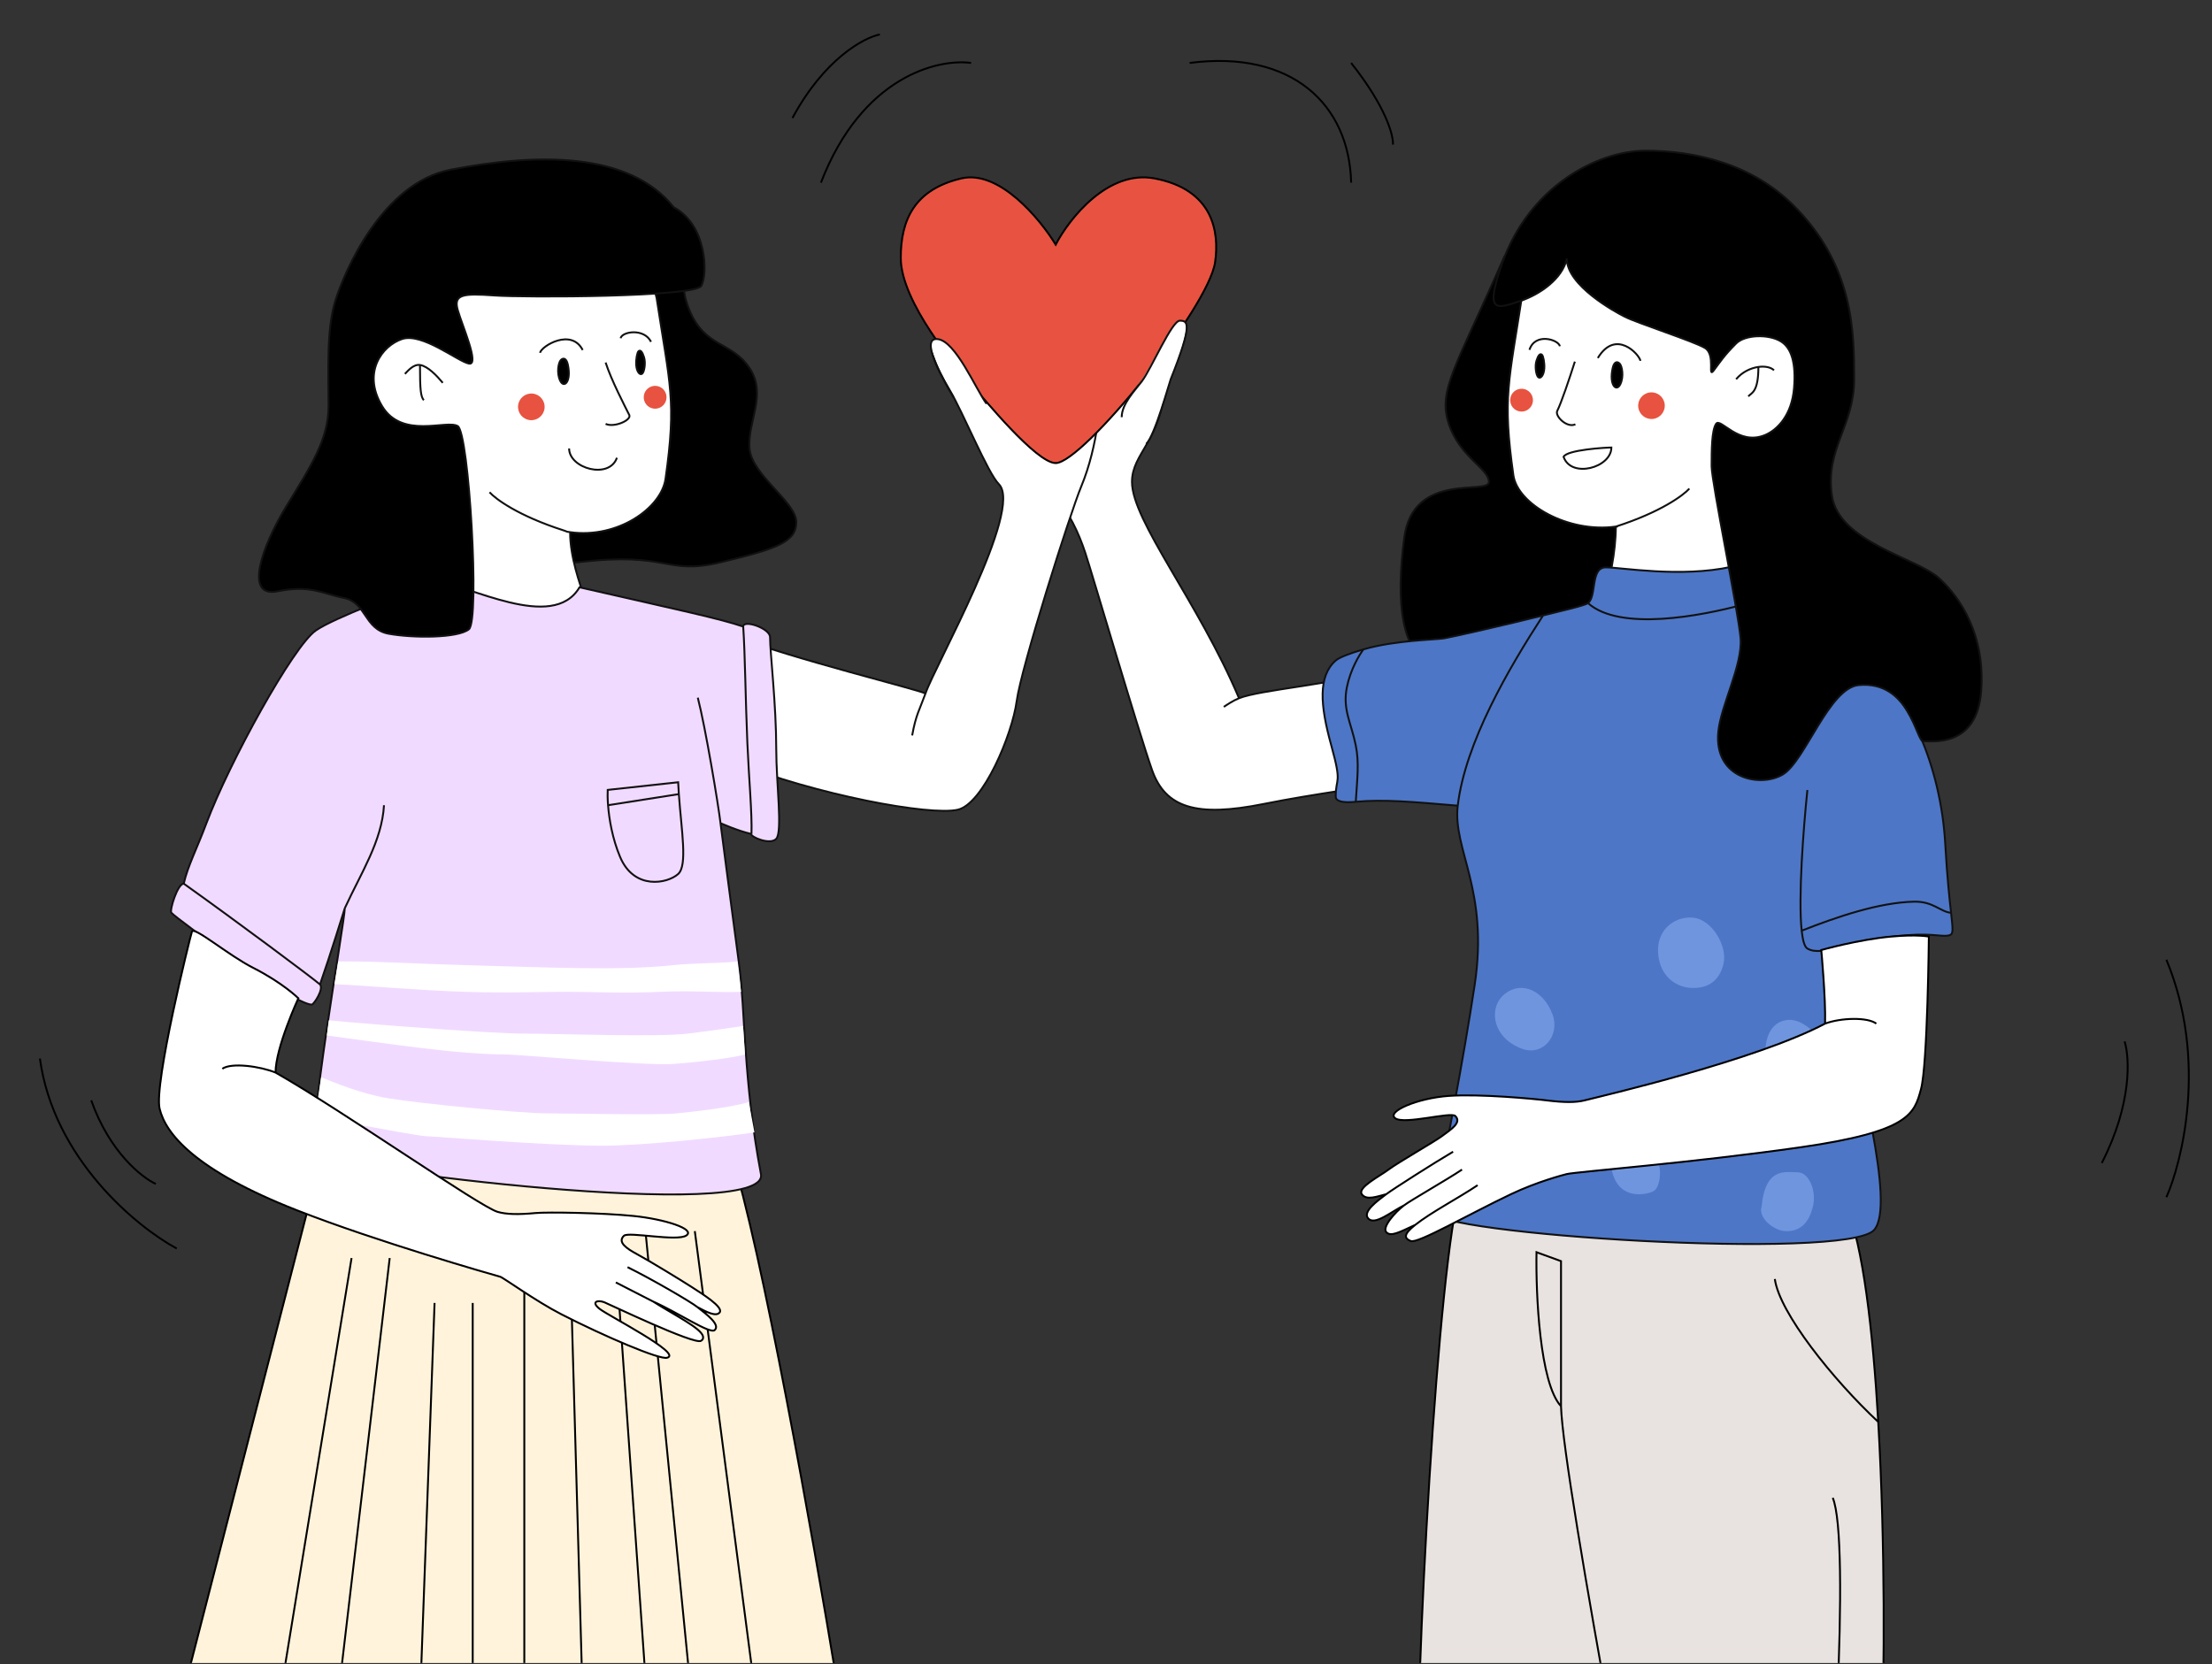
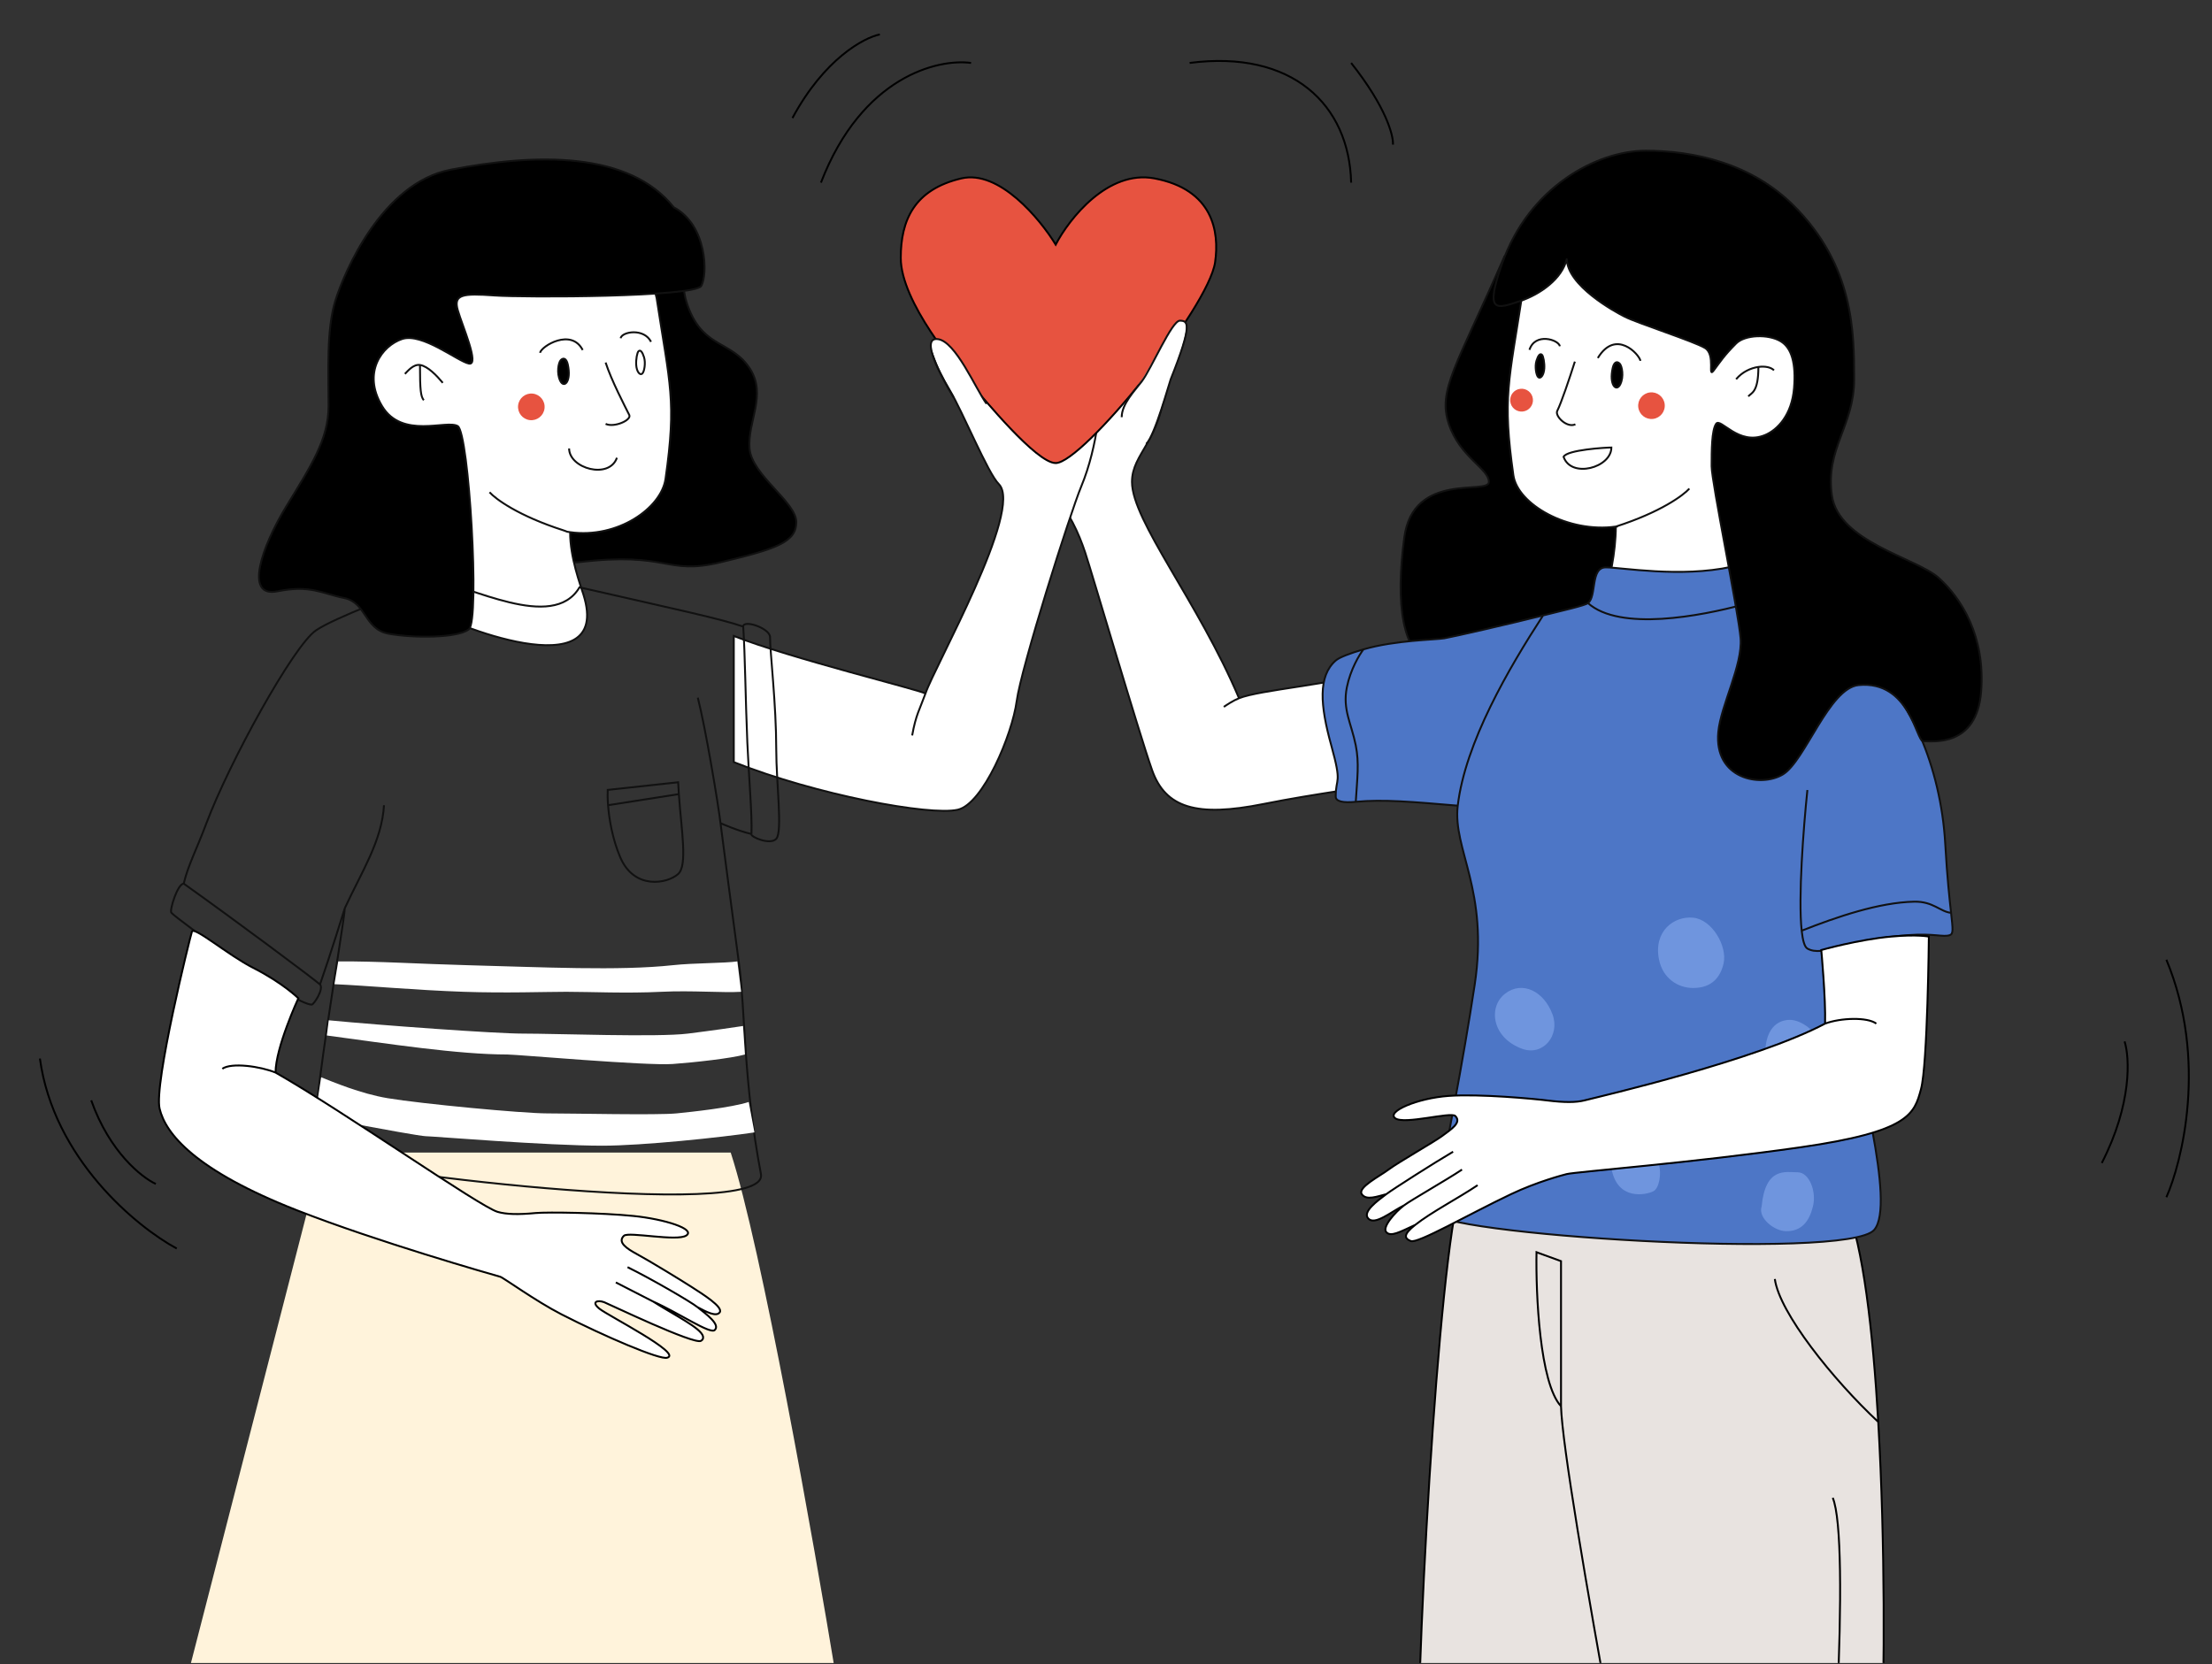
<svg xmlns="http://www.w3.org/2000/svg" width="582" height="438" viewBox="0 0 582 438" fill="none">
  <rect x="0" y="0" width="582" height="438" fill="#333333" stroke="none" />
  <g clip-path="url(#clip0_771_650)">
    <path d="M381.189 111.546C378.259 102.733 382.948 96.857 395.841 67.48C410.492 61.016 418.64 122.122 424.5 133.286C430.36 144.449 423.914 155.613 419.812 162.664C415.709 169.714 385.292 177.94 377.087 175.002C368.882 172.064 367.124 159.138 369.468 141.512C371.813 123.885 391.738 130.348 391.738 126.823C391.738 123.297 384.12 120.36 381.189 111.546Z" fill="black" stroke="#111111" stroke-width="0.5" />
    <path d="M398.185 125.06C395.255 104.495 397.013 100.383 400.529 77.468C404.046 61.016 423.971 52.205 443.311 58.667C459.72 64.15 454.446 90.395 455.032 89.219C455.618 88.044 472.613 81.581 477.302 95.095C481.99 108.609 473.199 115.66 468.511 117.422C463.823 119.185 456.79 115.66 455.618 115.66C454.446 115.66 454.446 124.473 456.79 139.519C459.134 154.565 463.236 156.788 459.72 159.726C456.204 162.664 421.041 158.194 422.213 155.843C423.385 153.493 425.143 145.267 425.143 138.574C412.555 140.328 399.273 132.698 398.185 125.06Z" fill="white" />
    <path d="M425.143 138.574C436.864 134.814 442.92 130.348 444.483 128.586M425.143 138.574C412.555 140.328 399.273 132.698 398.185 125.06C395.255 104.495 397.013 100.383 400.529 77.468C404.046 61.016 423.971 52.205 443.311 58.667C459.72 64.15 454.446 90.395 455.032 89.219C455.618 88.044 472.613 81.581 477.302 95.095C481.99 108.609 473.199 115.66 468.511 117.422C463.823 119.185 456.79 115.66 455.618 115.66C454.446 115.66 454.446 124.473 456.79 139.519C459.134 154.565 463.236 156.788 459.72 159.726C456.204 162.664 421.041 158.194 422.213 155.843C423.385 153.493 425.143 145.267 425.143 138.574ZM425.143 138.574C426.475 138.389 423.742 139.024 425.143 138.574ZM456.79 99.795C458.369 97.896 460.628 96.849 462.65 96.564M466.753 97.445C465.942 96.632 464.383 96.319 462.65 96.564M462.65 96.564C462.65 103.379 460.781 103.339 460 104.318" stroke="#111111" stroke-width="0.5" />
    <path d="M326 183.746C331.56 181.515 350.687 180.14 362.5 176.496L364 206.069C359.898 207.244 346.478 208.762 332.414 211.582C314.833 215.108 306.627 212.606 303.11 202.617C299.594 192.629 287.288 150.707 285.53 145.419C283.772 140.131 281.427 135.048 276.738 129.173C272.269 123.573 265.603 106.846 266.189 96.857C266.776 86.869 267.948 78.055 267.948 75.118C267.948 72.18 267.948 65.717 270.292 65.717C272.636 65.717 272.636 66.304 274.394 69.242C273.808 65.717 274.98 65.308 276.738 64.72C279.669 63.741 280.772 65.717 281.358 68.067C281.235 64.546 281.205 61.685 281.427 61.017C282.013 59.254 283.186 58.079 285.53 58.666C287.874 59.254 288.46 65.717 289.016 71.005C289.668 66.069 289.046 61.016 293.148 61.017C297.251 61.017 296.665 72.768 296.665 76.881C296.665 80.993 294.32 106.258 296.665 103.908C299.009 101.558 300.767 86.282 303.111 85.694C305.455 85.106 307.8 85.694 306.627 100.97C305.455 116.247 297.837 119.184 297.837 126.823C297.837 137.084 315.331 158.481 326 183.746Z" fill="white" />
    <path d="M322 186.019C322.79 185.491 324.388 184.393 326 183.746M326 183.746C331.56 181.515 350.687 180.14 362.5 176.496L364 206.069C359.898 207.244 346.478 208.762 332.414 211.582C314.833 215.108 306.627 212.606 303.11 202.617C299.594 192.629 287.288 150.707 285.53 145.419C283.772 140.131 281.427 135.048 276.738 129.173C272.269 123.573 265.603 106.846 266.189 96.857C266.776 86.869 267.948 78.055 267.948 75.118C267.948 72.18 267.948 65.717 270.292 65.717C272.636 65.717 272.636 66.304 274.394 69.242M326 183.746C315.331 158.481 297.837 137.084 297.837 126.823C297.837 119.184 305.455 116.247 306.627 100.97C307.8 85.694 305.455 85.106 303.111 85.694C300.767 86.282 299.009 101.558 296.665 103.908C294.32 106.258 296.665 80.993 296.665 76.881C296.665 72.768 297.251 61.017 293.148 61.017C289.046 61.016 289.668 66.069 289.016 71.005M287.874 96.857C288.265 92.549 289.016 83.579 289.016 79.818C289.016 78.056 289.016 74.53 289.016 71.005M289.016 71.005C288.46 65.717 287.874 59.254 285.53 58.666C283.186 58.079 282.013 59.254 281.427 61.017C280.841 62.779 282.013 79.818 282.013 83.931C282.013 87.456 279.865 94.115 279.669 96.27M281.358 68.067C280.772 65.717 279.669 63.741 276.738 64.72C274.98 65.308 273.808 65.717 274.394 69.242M274.394 69.242C274.98 72.767 274.98 82.096 274.98 84.519C274.98 86.869 274.004 93.724 273.809 96.27" stroke="#111111" stroke-width="0.5" />
    <path d="M495.107 456.442L495.067 457.293C494.134 476.967 492.855 503.925 485.731 523.423H477.526H437.089C433.713 506.042 428.995 481.2 424.48 456.442L414.819 511.672C411.841 512.243 408.178 512.629 404.27 512.603C390.748 512.514 374.301 507.497 373.21 488.17C371.452 457.029 377.312 346.569 383.173 317.191H485.731C490.211 327.922 492.789 350.206 494.182 374.184C496.068 406.661 495.782 442.246 495.107 456.442Z" fill="#E8E3E0" />
    <path d="M410.717 370.071C411.001 380.062 417.497 418.152 424.48 456.442M410.717 370.071C405.091 363.96 404.075 340.497 404.27 329.53L410.717 331.88V370.071ZM424.48 456.442C428.995 481.2 433.713 506.042 437.089 523.423H477.526M424.48 456.442L414.819 511.672C411.841 512.243 408.178 512.629 404.27 512.603M494.182 374.184C492.789 350.206 490.211 327.922 485.731 317.191H383.173C377.312 346.569 371.452 457.029 373.21 488.17C374.301 507.497 390.748 512.514 404.27 512.603M494.182 374.184C496.068 406.661 495.782 442.246 495.107 456.442C494.17 476.184 492.959 503.642 485.731 523.423H477.526M494.182 374.184C482.214 363.02 468.149 345.394 466.977 336.58M477.526 523.423C482.214 482.882 486.903 405.324 482.214 394.161M404.27 512.603L414.819 440.578" stroke="black" stroke-width="0.5" />
    <path d="M422.5 149.31C426.602 149.31 442.138 152.088 455.617 149.15C456.008 151.892 457.141 157.728 458.547 159.138C460.306 160.901 488.099 174.33 493.124 177.352C501.915 182.64 510.636 201.442 511.808 222.007C512.323 231.046 512.952 236.68 513.345 240.205L513.347 240.221C513.847 244.702 513.964 245.768 512.98 246.097C511.222 246.684 508.947 245.574 501.915 246.097C494.003 246.684 488.436 248.153 484.334 249.181L486.092 264.898C488.436 280.762 498.921 316.873 493.124 323.654C486.092 331.88 375.696 324.767 377 318.847C380.187 304.377 385.07 278.589 388 259.2C391.788 234.138 382.182 223.587 383.547 212.018C371.5 211.003 363.989 210.319 356.715 211.003C353.439 211.311 351.44 210.946 351.44 209.632C351.44 204.344 353.199 206.73 350.268 196.154C347.338 185.578 346.752 177.94 351.44 173.827C352.439 172.951 355.228 171.92 358.746 170.889C367.059 168.453 377.529 168.388 380 167.975C382.193 167.608 397.229 164.159 406 161.96C411.295 160.632 416.929 159.374 417.812 158.711C420.156 156.948 418.398 149.31 422.5 149.31Z" fill="#4D76C6" />
    <path d="M417.812 158.711C420.156 156.948 418.398 149.31 422.5 149.31C426.602 149.31 442.138 152.088 455.617 149.15C456.008 151.892 457.141 157.728 458.547 159.138M417.812 158.711C416.929 159.374 411.295 160.632 406 161.96M417.812 158.711C426.251 166.231 447.608 162.076 458.547 159.138M383.547 212.018C385.5 195.477 396.955 175.878 406 161.96M383.547 212.018C382.182 223.587 391.788 234.138 388 259.2C385.07 278.589 380.187 304.377 377 318.847C375.696 324.767 486.092 331.88 493.124 323.654C498.921 316.873 488.436 280.762 486.092 264.898L484.334 249.181M383.547 212.018C371.5 211.003 363.989 210.319 356.715 211.003M406 161.96C397.229 164.159 382.193 167.608 380 167.975C377.529 168.388 367.059 168.453 358.746 170.889M458.547 159.138C460.306 160.901 488.099 174.33 493.124 177.352C501.915 182.64 510.636 201.442 511.808 222.007C512.324 231.06 512.954 236.697 513.347 240.221M475.543 207.905C474.487 218.037 473.105 236.271 474.041 244.921M484.334 249.181C488.436 248.153 494.003 246.684 501.915 246.097C508.947 245.574 511.222 246.684 512.98 246.097C513.964 245.768 513.847 244.702 513.347 240.221M484.334 249.181C480.231 250.209 477.594 250.797 475.543 249.622C474.795 249.193 474.317 247.475 474.041 244.921M474.041 244.921C483.36 241.253 494.427 237.47 503.673 237.283C508.643 237.183 510.504 239.947 513.347 240.221M356.715 211.003C353.439 211.311 351.44 210.946 351.44 209.632C351.44 204.344 353.199 206.73 350.268 196.154C347.338 185.578 346.752 177.94 351.44 173.827C352.439 172.951 355.228 171.92 358.746 170.889M356.715 211.003C357.106 204.67 357.653 200.855 356.715 196.154C355.543 190.279 353.199 186.753 354.371 180.878C355.309 176.177 357.678 172.26 358.746 170.889" stroke="#111111" stroke-width="0.5" />
    <path d="M396 261.5C391.5 265 392.499 273.091 400.5 276C406 278 410.5 272.5 408.5 267C406.252 260.819 400.5 258 396 261.5Z" fill="#6F95DE" />
    <path d="M445.499 241.5C440.499 241 434.999 245 436.499 252.5C437.5 257.504 441.5 260 445.499 260C450.498 260 452.718 257.02 453.5 253.5C454.5 249 450.499 242 445.499 241.5Z" fill="#6F95DE" />
    <path d="M473 308.5C469.838 308.5 464.5 307 463.5 317.5C462.5 320.5 466.8 324 470 324C474 324 476 321.5 477 317.5C478 313.5 476 308.5 473 308.5Z" fill="#6F95DE" />
    <path d="M435 313.5C432.999 314.5 425.5 316 424 307.5L436.499 306.5C437.166 308.833 436.601 312.7 435 313.5Z" fill="#6F95DE" />
    <path d="M472 268.5C469.5 268 465 269 464.5 276L476.5 271C475.833 270.333 474 268.9 472 268.5Z" fill="#6F95DE" />
    <path d="M427.487 83.344C424.866 82.03 412.25 75.118 412.25 68.067C411.078 73.356 405.217 77.468 399.943 79.232C393.604 81.351 390.566 82.561 395.254 69.243C402.287 49.266 420.107 39.658 433 39.658C445.893 39.658 460.892 43.031 472.027 54.194C487.779 69.987 487.85 87.457 487.85 99.796C487.85 112.135 480.231 118.01 481.989 130.349C483.748 142.688 504.259 146.801 510.12 152.089C515.98 157.377 522.427 167.364 521.255 182.053C520.082 196.742 508.417 195.042 506 195.042C504.138 195.042 502.5 179.002 489.022 180.291C481.238 181.036 474.957 200.268 469.096 203.794C463.236 207.319 450.929 204.968 452.101 192.629C452.768 185.61 458.547 175.002 457.961 167.952C457.375 160.901 450.343 126.824 450.343 122.711C450.343 118.598 450.343 113.309 451.515 111.546C452.687 109.784 457.375 117.422 464.408 114.484C467.699 113.109 471.441 109.196 472.027 102.145C472.562 95.704 471.441 91.569 468.51 89.807C465.293 87.871 459.134 88.044 456.789 90.394C453.633 93.558 452.687 95.096 450.929 97.446C449.171 99.796 451.515 93.333 448.585 91.57C445.655 89.808 431.003 85.106 427.487 83.344Z" fill="black" stroke="#111111" stroke-width="0.5" />
    <ellipse cx="3.5" cy="3.509" rx="3.5" ry="3.509" transform="matrix(0.993 -0.116 0.116 0.993 430.637 103.678)" fill="#E75340" />
    <ellipse cx="3" cy="3.007" rx="3" ry="3.007" transform="matrix(0.993 -0.116 0.116 0.993 397.013 102.668)" fill="#E75340" />
    <path d="M426.298 101.166C425.273 103.223 423.315 101.327 424.322 96.816C424.609 95.527 425.301 94.853 426.141 95.669C426.769 96.278 427.324 99.109 426.298 101.166Z" fill="black" />
    <path d="M404.745 99.27C404.163 98.777 403.799 96.413 404.255 94.95C404.712 93.487 405.234 92.891 405.724 93.381C406.069 93.728 406.405 95.499 406.322 96.921C406.213 98.779 405.327 99.763 404.745 99.27Z" fill="black" />
    <path d="M414.363 95.16C412.894 99.767 410.806 105.966 409.725 108.134C409.041 109.505 412.315 112.73 414.504 111.658M420.4 94.219C425.084 86.483 431.262 93.182 431.622 94.95M410.422 91.117C410.061 89.349 403.883 87.456 402.416 92.063M424.322 96.816C423.315 101.327 425.273 103.223 426.298 101.166C427.324 99.109 426.769 96.278 426.141 95.669C425.301 94.853 424.609 95.527 424.322 96.816ZM404.255 94.95C403.799 96.413 404.163 98.777 404.745 99.27C405.327 99.763 406.213 98.779 406.322 96.921C406.405 95.499 406.069 93.728 405.724 93.381C405.234 92.891 404.712 93.487 404.255 94.95Z" stroke="#111111" stroke-width="0.5" />
    <path d="M411.39 120.223C413.422 125.993 423.97 123.055 423.97 117.767C422.598 117.767 412.25 118.355 411.39 120.223Z" stroke="#111111" stroke-width="0.5" />
    <path d="M189.59 147.974C174.939 151.5 176.111 145.037 152.083 147.974H146.809L158.53 72.767C163.218 67.088 173.65 57.021 177.869 62.191C183.143 68.654 177.283 71.592 181.385 81.581C185.488 91.569 192.52 89.806 197.209 96.857C201.897 103.908 196.623 110.959 197.209 118.009C197.795 125.06 209.516 132.111 209.516 137.399C209.516 142.687 204.241 144.449 189.59 147.974Z" fill="black" stroke="#111111" stroke-width="0.5" />
    <path d="M175.103 126.014C178.033 105.449 176.275 101.336 172.759 78.421C169.242 61.97 149.317 53.158 129.977 59.62C113.568 65.103 118.842 91.348 118.256 90.173C117.67 88.998 100.675 82.535 95.987 96.049C91.298 109.562 100.089 116.613 104.777 118.376C109.466 120.138 116.498 116.613 117.67 116.613C118.842 116.613 118.842 125.426 116.498 140.473C114.154 155.519 110.052 157.742 113.568 160.68C117.084 163.617 161.541 181.932 153.5 156.446C152.71 153.941 150 146.74 150 140.047C162.588 141.801 174.015 133.652 175.103 126.014Z" fill="white" />
    <path d="M128.805 129.539C130.368 131.302 136.424 135.767 148.145 139.528C149.546 139.977 148.669 139.862 150 140.047M150 140.047C162.588 141.801 174.015 133.652 175.103 126.014C178.033 105.449 176.275 101.336 172.759 78.421C169.242 61.97 149.317 53.158 129.977 59.62C113.568 65.103 118.842 91.348 118.256 90.173C117.67 88.998 100.675 82.535 95.987 96.049C91.298 109.562 100.089 116.613 104.777 118.376C109.466 120.138 116.498 116.613 117.67 116.613C118.842 116.613 118.842 125.426 116.498 140.473C114.154 155.519 110.052 157.742 113.568 160.68C117.084 163.617 161.541 181.932 153.5 156.446C152.71 153.941 150 146.74 150 140.047ZM116.498 100.749C114.92 98.85 112.523 96.334 110.5 96.049M106.535 98.398C107.346 97.585 108.768 95.804 110.5 96.049M110.5 96.049C110.5 102.864 110.719 104.341 111.5 105.32" stroke="#111111" stroke-width="0.5" />
    <ellipse cx="3.5" cy="3.509" rx="3.5" ry="3.509" transform="matrix(-0.993 -0.116 -0.116 0.993 143.679 103.991)" fill="#E75340" />
-     <ellipse cx="3" cy="3.007" rx="3" ry="3.007" transform="matrix(-0.993 -0.116 -0.116 0.993 175.697 101.908)" fill="#E75340" />
    <path d="M147.411 100.233C148.436 102.29 150.394 100.394 149.387 95.883C149.1 94.594 148.409 93.921 147.568 94.736C146.94 95.345 146.386 98.176 147.411 100.233Z" fill="black" />
-     <path d="M168.964 98.337C169.546 97.844 169.91 95.48 169.454 94.017C168.997 92.554 168.475 91.958 167.986 92.448C167.64 92.795 167.304 94.566 167.387 95.988C167.496 97.846 168.382 98.83 168.964 98.337Z" fill="black" />
    <path d="M159.346 95.402C160.815 100.009 164.481 107.028 165.562 109.196C166.245 110.567 161.535 112.617 159.346 111.546M153.31 92.111C150.325 86.281 142.447 91.074 142.087 92.842M163.287 89.009C163.648 87.241 169.454 86.281 171.293 89.955M149.387 95.883C150.394 100.394 148.436 102.29 147.411 100.233C146.386 98.176 146.94 95.345 147.568 94.736C148.409 93.921 149.1 94.594 149.387 95.883ZM169.454 94.017C169.91 95.48 169.546 97.844 168.964 98.337C168.382 98.83 167.496 97.846 167.387 95.988C167.304 94.566 167.64 92.795 167.986 92.448C168.475 91.958 168.997 92.554 169.454 94.017Z" stroke="#111111" stroke-width="0.5" />
    <path d="M162.32 120.465C160.288 126.235 149.74 123.298 149.74 118.01" stroke="#111111" stroke-width="0.5" />
    <path d="M243.5 182.511C242.093 181.571 207.916 173.24 193.069 167.364V200.555C214.753 209.173 244.626 214.754 252 213.086C258.648 211.582 266.325 193.329 267.497 184.516C268.669 175.702 281.562 135.048 284.493 127.998C288.967 117.232 289.767 104.496 289.767 99.795C289.767 95.095 278.43 62.802 275.5 62.214C272.57 61.627 273.358 62.191 273.033 65.129C271.666 61.293 270.281 58.336 269.255 58.078C266.325 57.344 265.153 59.254 265.742 64.542C264.022 59.634 263.395 57.021 261.637 56.316C258.707 55.141 257.534 58.078 258.707 64.542C255.776 58.079 252.26 59.254 252.26 64.542C252.26 69.279 262.809 102.145 258.707 100.97C254.604 99.795 251.935 89.807 247.247 89.219C242.558 88.632 246.4 96.857 249.916 102.733C253.432 108.608 259.879 124.472 262.809 127.41C269.362 133.98 245.844 175.46 243.5 182.511Z" fill="white" />
    <path d="M243.5 182.511C242.093 181.571 207.916 173.239 193.069 167.364V200.555C214.753 209.173 244.626 214.754 252 213.086C258.648 211.582 266.325 193.329 267.497 184.516C268.669 175.702 281.562 135.048 284.493 127.998C288.967 117.232 289.767 104.496 289.767 99.795C289.767 95.095 278.43 62.802 275.5 62.214C272.57 61.627 273.358 62.191 273.033 65.129M243.5 182.511C241.937 186.819 241 188.024 240 193.538M243.5 182.511C245.844 175.46 269.362 133.98 262.809 127.41C259.879 124.472 253.432 108.608 249.916 102.733C246.4 96.857 242.558 88.632 247.247 89.219C251.935 89.807 254.604 99.795 258.707 100.97C262.809 102.145 252.26 69.279 252.26 64.542C252.26 59.254 255.776 58.079 258.707 64.542M258.707 64.542C261.051 69.712 265.544 87.848 267.497 95.682M258.707 64.542C257.534 58.078 258.707 55.141 261.637 56.316C263.395 57.021 264.022 59.634 265.742 64.542M273.358 90.982C272.599 87.18 268.897 73.538 265.742 64.542M265.742 64.542C265.153 59.254 266.325 57.344 269.255 58.078C270.281 58.336 271.666 61.293 273.033 65.129M278.046 83.931C278.046 82.403 275.571 72.252 273.033 65.129" stroke="#111111" stroke-width="0.5" />
    <path d="M220 441.51C214.097 405.68 200.285 327.878 192.257 303.308H84.826L50 438.557L73.611 446.825L74.96 438.557L89.549 441.51V452.731L110.208 455.684L110.533 446.825H124.375V451.55H137.951V448.597H155.069V446.825H175.621V441.51H181.415L182.812 455.684H202.292V441.51H220Z" fill="#FFF3DB" />
-     <path d="M182.813 323.98L198.16 441.51H202.292M202.292 441.51H220C214.097 405.68 200.285 327.878 192.257 303.308H84.826L50 438.557L73.611 446.825L74.96 438.557M202.292 441.51V455.684H182.813L181.415 441.51M169.826 323.98L181.415 441.51M181.415 441.51H175.621M161.563 323.98L169.826 441.51H175.621M175.621 441.51V446.825H155.069M150.347 342.879L153.299 446.825H155.069M92.5 331.067L74.96 438.557M74.96 438.557L89.549 441.51M89.549 441.51L102.535 331.067M89.549 441.51V452.731L110.208 455.684L110.533 446.825M114.34 342.879L110.533 446.825M110.533 446.825H124.375M124.375 446.825V342.879M124.375 446.825V451.55H137.951V448.597M137.951 335.201V448.597M137.951 448.597H155.069V446.825" stroke="black" stroke-width="0.5" />
-     <path d="M189.571 216.616C189.571 216.616 193.364 245.83 194.46 253.761C196.089 265.553 195.546 284.325 200.21 308.971C202.698 322.114 85.824 307.415 83.108 303.878C80.392 300.34 90.713 242.558 90.713 239.021C90.713 239.021 86.806 251.634 84.195 259.067C85.281 260.247 82.565 264.374 82.022 264.374C77.304 264.374 46.803 242.064 45.085 240.2C44.542 239.61 46.715 232.535 48.344 232.535C49.431 227.818 51.665 223.691 54.32 216.616C60.294 200.696 77.133 170.036 83.108 165.909C87.888 162.607 105.741 155.886 114.07 152.938C123.304 153.724 145.415 166.508 152.478 154.554C178.546 160.511 189.3 162.762 195.546 164.892C195.546 162.961 202.607 165.32 202.607 167.678C202.607 171.819 204.236 185.315 204.237 197.158C204.237 206.173 205.954 218.878 204.237 220.743C202.607 222.512 197.28 220.153 197.719 219.478C194.019 218.627 189.571 216.616 189.571 216.616Z" fill="#F1DAFF" />
    <path d="M189.571 216.616C189.571 216.616 193.364 245.83 194.46 253.761C196.089 265.553 195.546 284.325 200.21 308.971C202.698 322.114 85.824 307.415 83.108 303.878C80.392 300.34 90.713 242.558 90.713 239.021M189.571 216.616C189.028 211.899 185.588 191.262 183.596 183.597M189.571 216.616C189.571 216.616 194.019 218.627 197.719 219.478M90.713 239.021C95.058 229.587 100.49 221.332 101.033 211.899M90.713 239.021C90.713 239.021 86.806 251.634 84.195 259.067M48.344 232.535C49.431 227.818 51.665 223.691 54.32 216.616C60.294 200.696 77.133 170.036 83.108 165.909C87.888 162.607 105.741 155.886 114.07 152.938C123.304 153.724 145.415 166.508 152.478 154.554C178.546 160.511 189.3 162.762 195.546 164.892M48.344 232.535C46.715 232.535 44.542 239.61 45.085 240.2C46.803 242.064 77.304 264.374 82.022 264.374C82.565 264.374 85.281 260.247 84.195 259.067M48.344 232.535C62.4 242.558 82.146 257.299 84.195 259.067M195.546 164.892C195.546 162.961 202.607 165.32 202.607 167.678C202.607 171.819 204.236 185.315 204.237 197.158C204.237 206.173 205.954 218.878 204.237 220.743C202.607 222.512 197.28 220.153 197.719 219.478M195.546 164.892C196.046 172.208 196.14 183.879 196.632 195.39C197.031 204.729 197.913 214.165 197.719 219.478M159.985 211.899C160.268 215.562 161.112 220.638 163.136 225.475C166.844 234.335 175.649 232.517 178.429 230.002C180.941 227.731 179.294 218.643 178.61 208.979M159.985 211.899C159.853 210.194 159.843 208.796 159.892 207.87L178.429 205.859C178.474 206.9 178.536 207.943 178.61 208.979M159.985 211.899L178.61 208.979" stroke="#111111" stroke-width="0.5" />
    <path d="M194 253C190.667 253.5 182.624 253.389 177 254C162.896 255.533 142.525 254.508 123 254C110.685 253.68 99.507 252.936 89 253L88 259C96.254 259.355 109.369 260.569 122 261C133.087 261.378 143.391 261 149 261C155.432 261 164.715 261.458 174 261C182.039 260.603 190.205 261.309 195 261L194 253Z" fill="white" />
    <path d="M137.5 272C130.3 272 100.5 269.833 86.5 268.5L86 272.5C102.167 274.667 120.5 277.5 133.5 277.5C136 277.5 170 280.5 177 280C182.6 279.6 192.5 278.5 196 277.5L195.5 270C193.333 270.333 187.4 271.2 181 272C173 273 146.5 272 137.5 272Z" fill="white" />
    <path d="M198.5 298L197 290C192.333 291.5 182 292.6 178 293C173 293.5 150.5 293 144 293C137.5 293 111 290.5 102 289C94.8 287.8 87.5 284.667 84.5 283.5L83.5 290L94.5 296C99.833 297 110.8 299 112 299C113.5 299 143.923 301.5 158.5 301.5C169 301.5 189.667 299.333 198.5 298Z" fill="white" />
    <path d="M184.5 75.246C186.258 72.308 186.074 59.254 177.283 54.553C165.562 39.864 141.315 40.221 118.5 44.671C100.511 48.179 90.548 71.593 88.204 79.231C85.86 86.869 86.446 98.033 86.446 106.846C86.446 115.659 81.758 122.71 75.311 133.286C68.865 143.862 64.176 157.376 72.967 155.613C81.758 153.85 84.688 156.201 90.548 157.376C96.409 158.551 95.823 165.602 102.269 166.777C108.716 167.952 120.437 167.952 123.367 165.602C126.297 163.251 123.367 113.897 120.437 112.134C117.506 110.371 105.785 115.659 100.511 106.846C95.237 98.033 100.511 90.982 105.785 89.219C111.06 87.457 120.437 95.095 123.367 95.682C126.297 96.27 121.609 85.694 120.437 81.581C119.265 77.468 121.795 77.165 130 77.752C138.205 78.34 182.742 78.184 184.5 75.246Z" fill="black" stroke="#111111" stroke-width="0.5" />
    <path d="M505.428 286.638C507.186 280.175 507.5 246.477 507.5 246.477C507.5 246.477 504.551 245.839 497.5 246.477C489.001 247.247 479.196 250.004 479.196 250.004C479.196 250.004 480.391 262.789 480.196 269.372C462.028 279 421.591 288.402 416.902 289.577C414.628 290.147 411.628 290.163 406.94 289.577C403.808 289.186 389.358 287.813 381.154 288.401C372.949 288.988 364.744 292.514 367.088 294.276C369.433 296.039 381.738 292.514 382.912 293.69C384.67 295.453 381.74 297.216 379.395 298.978C377.462 300.432 367.855 305.893 365.33 307.792C362.986 309.554 357.126 312.492 358.298 314.255C359.47 316.017 362.4 314.842 364.744 314.255C362.4 316.017 358.298 318.955 360.056 320.718C361.814 322.48 365.916 318.955 369.433 317.192C367.088 318.955 363.572 322.925 364.744 324.243C365.916 325.561 368.261 324.243 372.363 322.338C369.211 324.822 369.433 325.888 371.191 326.593C373.009 327.323 386.294 319.613 397.563 314.255C404.454 310.978 411.325 309.19 412.214 308.967C414.558 308.379 445.033 306.028 473.749 301.915C502.389 297.813 503.663 293.127 505.414 286.69L505.428 286.638Z" fill="white" />
    <path d="M388.772 311.903C383.498 315.428 376.648 318.96 372.363 322.338M372.363 322.338C369.211 324.822 369.433 325.888 371.191 326.593C373.009 327.323 386.294 319.613 397.563 314.255C404.454 310.978 411.325 309.19 412.214 308.967C414.558 308.379 445.033 306.028 473.749 301.915C502.465 297.802 503.67 293.102 505.428 286.638C507.186 280.175 507.5 246.477 507.5 246.477C507.5 246.477 504.551 245.839 497.5 246.477C489.001 247.247 479.196 250.004 479.196 250.004C479.196 250.004 480.391 262.789 480.196 269.372M372.363 322.338C368.261 324.243 365.916 325.561 364.744 324.243C363.572 322.925 367.088 318.955 369.433 317.192M369.433 317.192C371.308 315.782 380.568 310.533 384.67 307.792M369.433 317.192C365.916 318.955 361.814 322.48 360.056 320.718C358.298 318.955 362.4 316.017 364.744 314.255M364.744 314.255C366.62 312.845 377.637 305.832 382.326 303.09M364.744 314.255C362.4 314.842 359.47 316.017 358.298 314.255C357.126 312.492 362.986 309.554 365.33 307.792C367.855 305.893 377.462 300.432 379.395 298.978C381.74 297.216 384.67 295.453 382.912 293.69C381.738 292.514 369.433 296.039 367.088 294.276C364.744 292.514 372.949 288.988 381.154 288.401C389.358 287.813 403.808 289.186 406.94 289.577C411.628 290.163 414.628 290.147 416.902 289.577C421.591 288.402 462.028 279 480.196 269.372M493.675 269.372C491.33 267.61 484.298 267.837 480.196 269.372" stroke="black" stroke-width="0.5" />
    <path d="M42 291.78C40.435 285.267 49.999 246.669 50.499 245.165C51 243.661 60.042 251.357 66.592 254.683C74.499 258.699 78.5 262.708 78.5 262.708C78.5 262.708 72.5 275.671 72.5 282.257C90.372 292.424 126.306 317.609 130.957 318.924C133.213 319.561 136.212 319.667 140.916 319.222C144.058 318.924 158.481 319.16 166.665 319.993C174.848 320.825 183.005 323.419 180.609 325.111C178.213 326.803 165.372 324.062 164.164 325.203C162.354 326.912 164.961 328.61 167.539 330.006C170.976 331.867 179.312 336.958 181.964 338.673C184.815 340.516 190.359 343.947 189.361 345.355C188.471 346.611 185.847 345.25 183.538 344.005C185.829 345.837 189.588 348.566 188.05 350.018C186.843 351.158 178.8 345.627 171.857 342.517C177.611 346.179 184.468 349.501 184.973 351.695C185.051 352.28 184.923 352.546 184.448 352.849C182.681 353.978 160.053 343.086 158.953 342.681C157.213 342.041 155.438 342.576 157.729 344.413C160.019 346.251 179.682 356.234 175.546 357.291C173.707 357.965 158.823 351.565 147.718 345.872C140.928 342.391 132.478 336.234 131.596 335.984C129.27 335.327 99.272 326.788 78.176 318.516C51.16 307.924 43.565 298.293 42 291.78Z" fill="white" />
    <path d="M183.538 344.005C185.829 345.837 189.588 348.566 188.05 350.018C186.843 351.158 178.8 345.627 171.857 342.517M183.538 344.005C181.706 342.539 171.447 336.589 165.116 333.465M183.538 344.005C185.847 345.25 188.471 346.611 189.361 345.355C190.359 343.947 184.815 340.516 181.964 338.673C179.312 336.958 170.976 331.867 167.539 330.006C164.961 328.61 162.354 326.912 164.164 325.203C165.372 324.062 178.213 326.803 180.609 325.111C183.005 323.419 174.848 320.825 166.665 319.993C158.481 319.16 144.058 318.924 140.916 319.222C136.212 319.667 133.213 319.561 130.957 318.924C126.306 317.609 90.372 292.424 72.5 282.257M58.5 281.254C60.895 279.562 68.445 280.599 72.5 282.257M72.5 282.257C72.5 275.671 78.5 262.708 78.5 262.708C78.5 262.708 74.499 258.699 66.592 254.683C60.042 251.357 51 243.661 50.499 245.165C49.999 246.669 40.435 285.267 42 291.78C43.565 298.293 51.16 307.924 78.176 318.516C99.272 326.788 129.27 335.327 131.596 335.984C132.478 336.234 140.928 342.391 147.718 345.872C158.823 351.565 173.707 357.965 175.546 357.291C179.682 356.234 160.019 346.251 157.729 344.413C155.438 342.576 157.213 342.041 158.953 342.681C160.053 343.086 182.681 353.978 184.448 352.849C184.923 352.546 185.051 352.28 184.973 351.695C184.468 349.501 177.611 346.179 171.857 342.517M162.039 337.483C164.049 338.565 167.886 340.431 171.857 342.517" stroke="black" stroke-width="0.5" />
    <path d="M24 289.562C28.8 303.162 37.333 309.895 41 311.562M10.5 278.562C14.1 304.962 36 322.895 46.5 328.562M553 306.062C561 290.462 560.333 278.229 559 274.062M570 315.062C574 306.062 581 279.062 570 252.562M216 48.062C226.8 20.062 246.833 15.395 255.5 16.562M313 16.562C340 13.062 355 27.562 355.5 48.062M208.5 31.062C216.9 15.462 227.333 9.895 231.5 9.062M355.5 16.562C364.7 28.162 366.667 35.729 366.5 38.062" stroke="black" stroke-width="0.5" />
    <path d="M319.703 69.017C317.947 81.103 284.85 121.861 277.761 121.861C272.638 121.861 258.581 104.544 255.904 101.537C251.768 96.891 237 79.47 237 67.856C237 57.984 240.544 49.854 252.95 46.95C262.874 44.628 273.626 57.597 277.761 64.372C281.305 57.597 291.466 44.628 303.753 46.95C319.112 49.854 320.885 60.887 319.703 69.017Z" fill="#E75340" stroke="black" stroke-width="0.5" />
    <path d="M246.615 89.239C242.281 88.774 247.157 96.672 250.407 101.318L255.196 109.196L258.967 105.671C256.623 100.97 250.949 89.703 246.615 89.239Z" fill="white" />
    <path d="M250.857 104.52C247.341 98.645 242.066 88.656 246.755 89.244C251.443 89.831 256.623 102.145 259.554 106.258" stroke="#111111" stroke-width="0.5" />
    <path d="M310.444 84.385C312.571 84.412 313.388 85.46 308.024 99.795C307.636 100.831 303.335 114.484 302.163 116.247C299.233 117.422 295.131 112.134 295.131 109.784C295.131 107.433 298.06 103.32 299.831 100.794C302.163 98.032 308.317 84.358 310.444 84.385Z" fill="white" />
    <path d="M301.577 116.834C303.921 114.484 307.615 100.822 308.024 99.795C313.884 85.106 312.571 84.412 310.444 84.385C308.317 84.358 303.042 96.857 300.405 100.383C298.647 102.733 295.131 106.258 295.131 109.784" stroke="#111111" stroke-width="0.5" />
  </g>
  <defs>
    <clipPath id="clip0_771_650">
      <rect width="582" height="437.078" fill="white" transform="translate(0 0.562)" />
    </clipPath>
  </defs>
</svg>